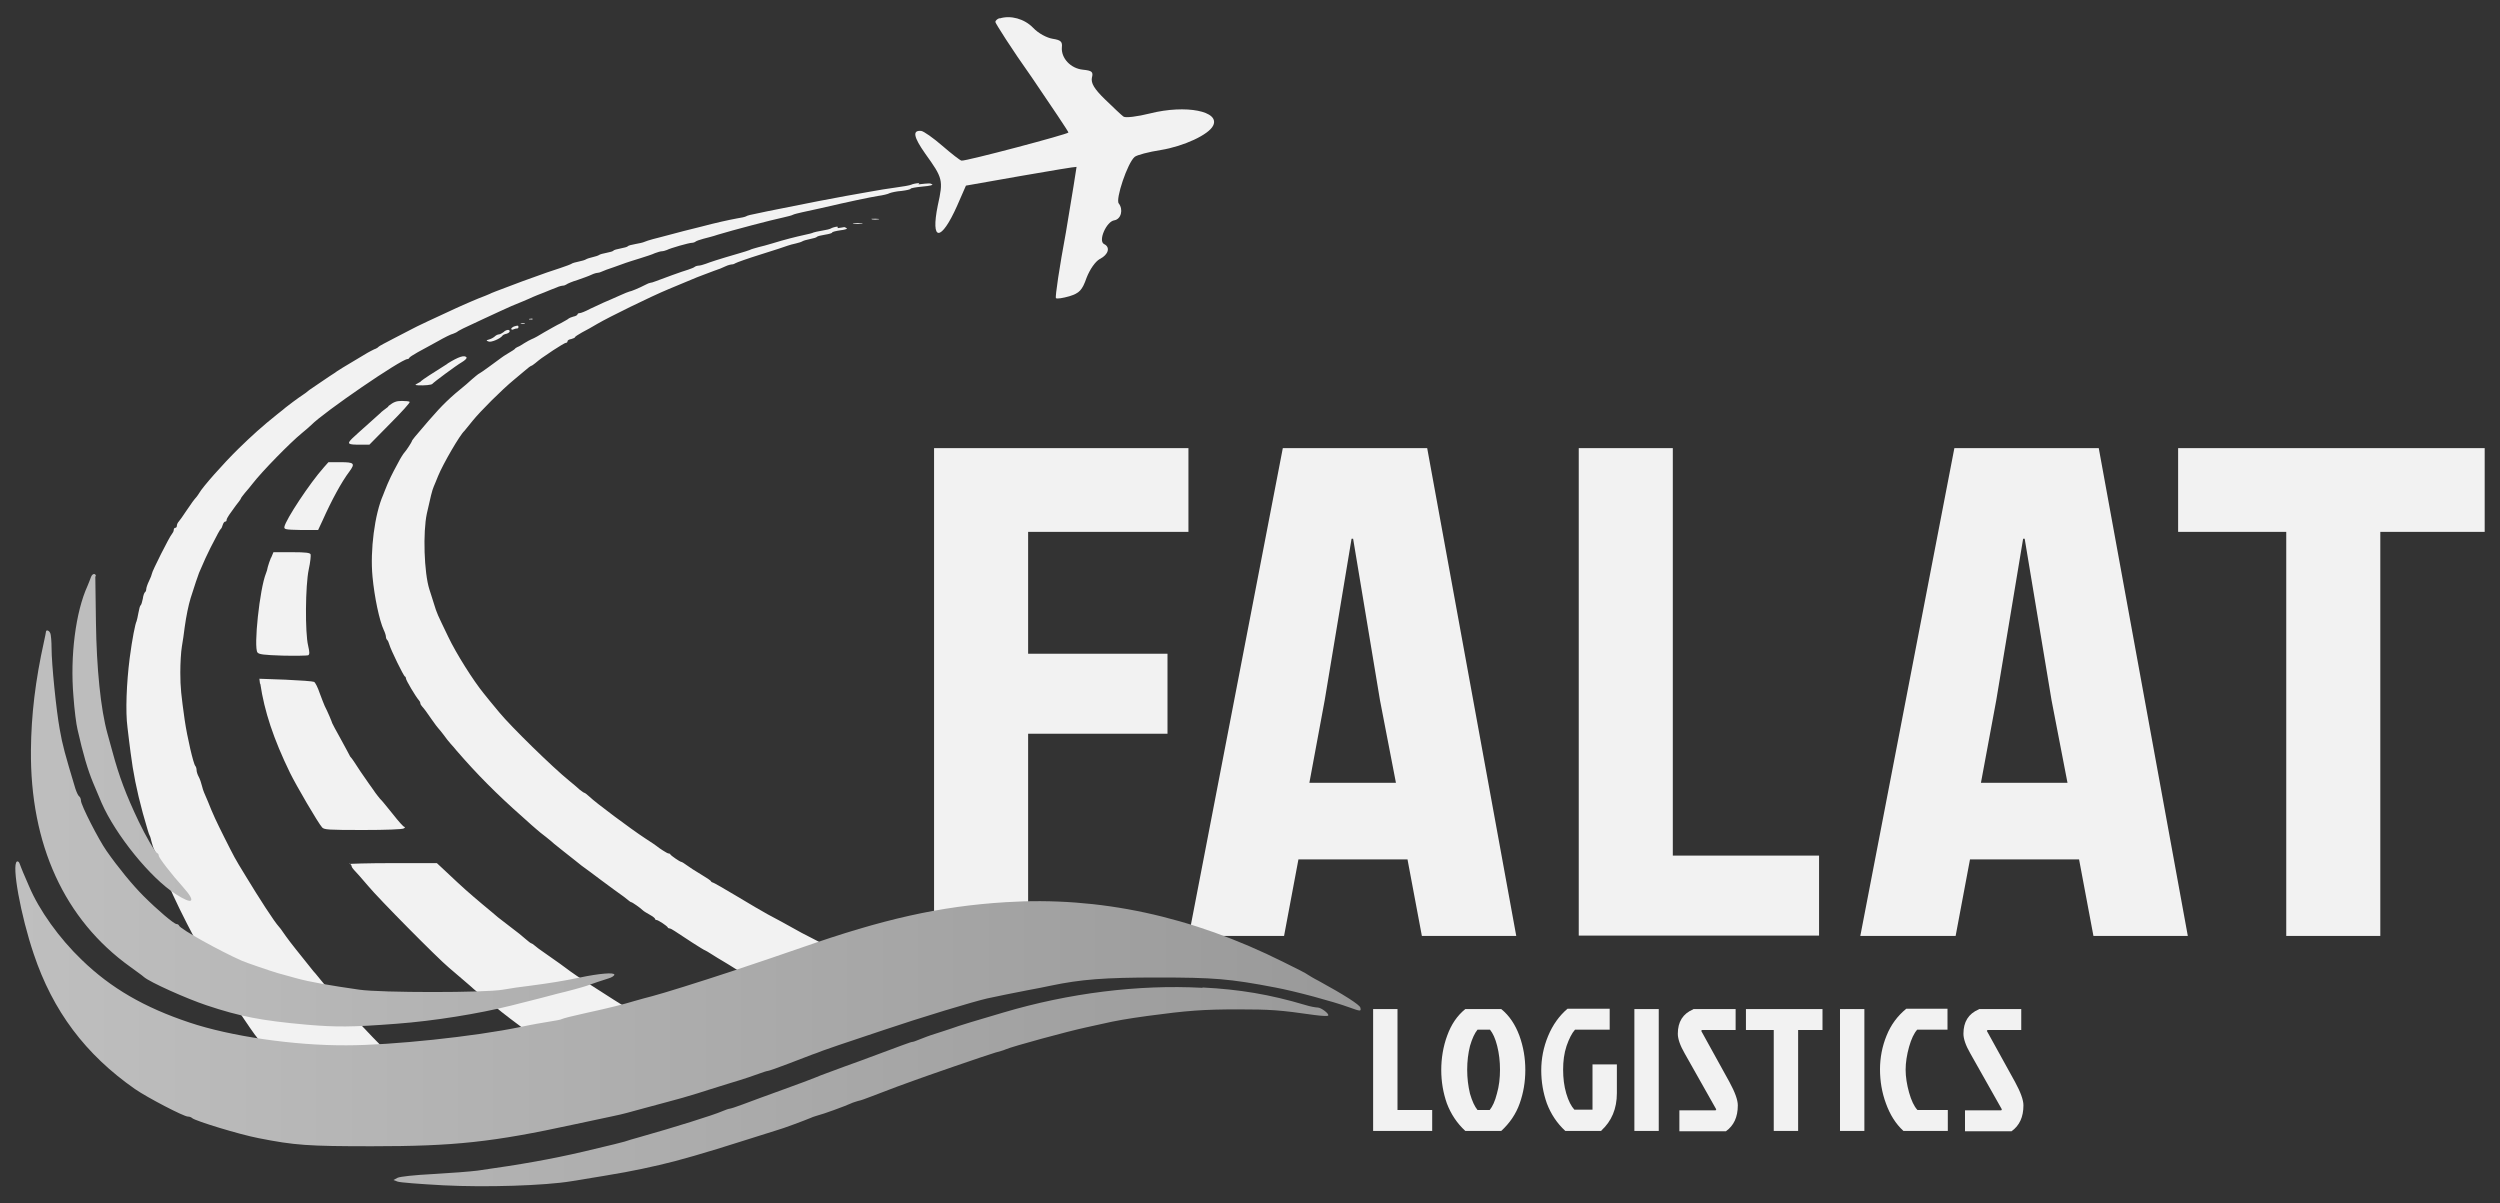
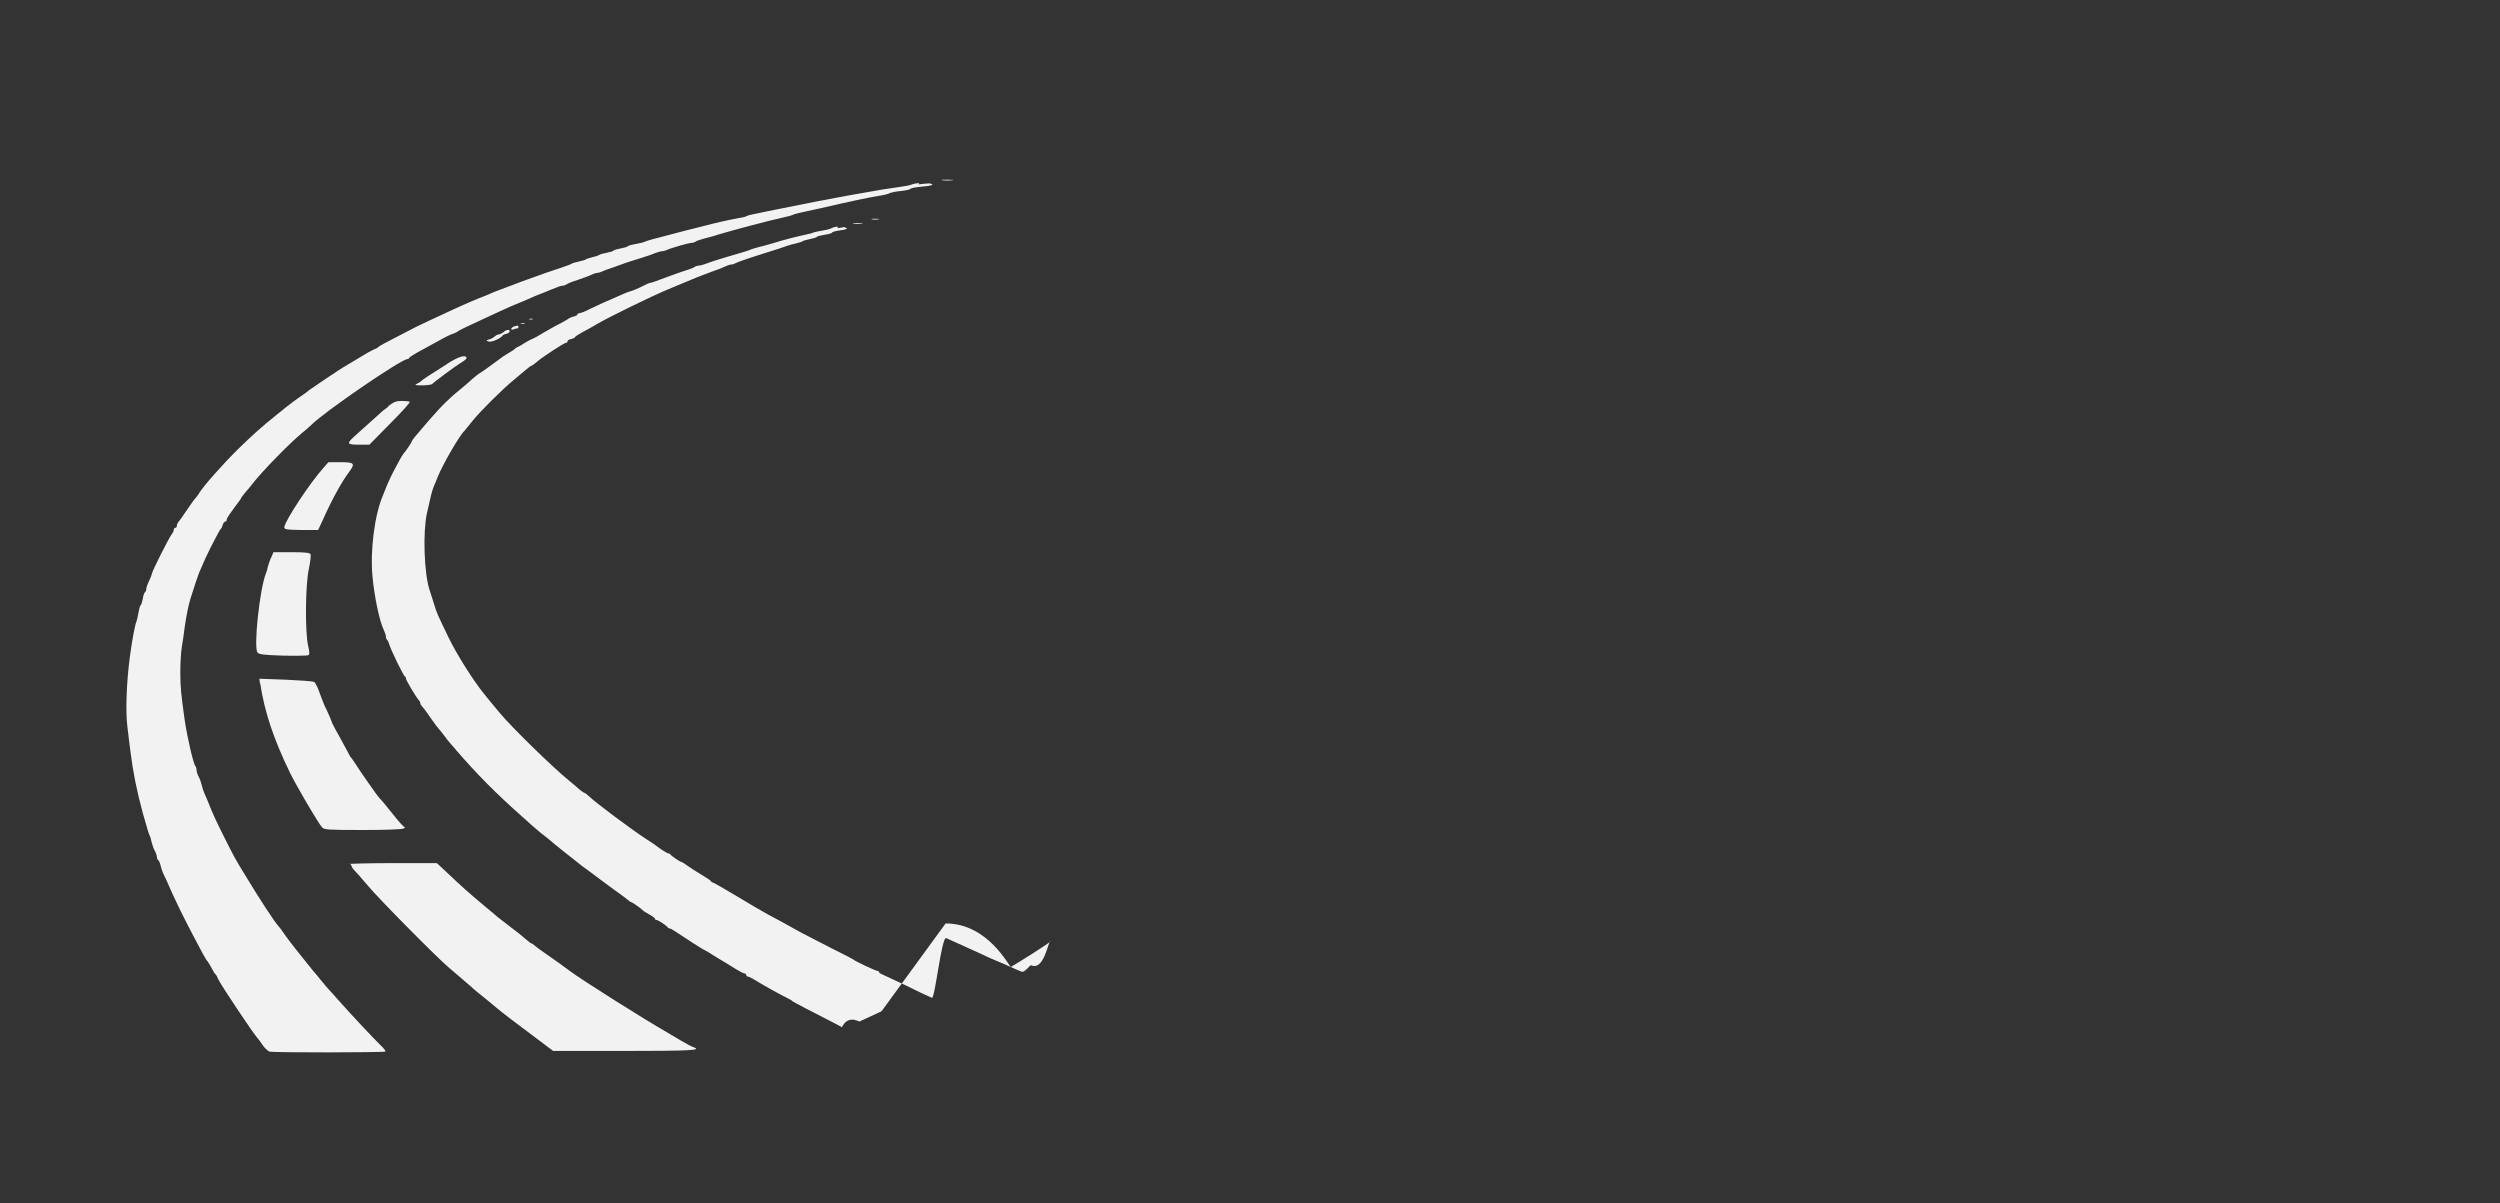
<svg xmlns="http://www.w3.org/2000/svg" id="Layer_1" data-name="Layer 1" viewBox="0 0 80 38.5">
  <rect x="0" y="0" width="80" height="38.5" fill="#333333" stroke="none" />
  <defs>
    <style>
      .cls-1, .cls-2 {
        fill-rule: evenodd;
      }

      .cls-1, .cls-2, .cls-3 {
        stroke-width: 0px;
      }

      .cls-1, .cls-3 {
        fill: #f2f2f2;
      }

      .cls-2 {
        fill: url(#linear-gradient);
      }
    </style>
    <linearGradient id="linear-gradient" x1=".5" y1="28.17" x2="43.53" y2="28.17" gradientUnits="userSpaceOnUse">
      <stop offset="0" stop-color="#bfbfbf" />
      <stop offset="1" stop-color="#999" />
    </linearGradient>
  </defs>
  <path class="cls-1" d="m30.17,5.77c.08.01.22.01.3,0,.08-.01.02-.02-.15-.02s-.23,0-.15.02Zm-.75.09c-.1,0-.22.03-.26.05-.04.02-.26.06-.49.09-.23.03-.6.09-.81.13-.22.04-.57.1-.79.14-.56.1-1.06.2-2.16.42-.2.04-.51.1-.68.14-.17.03-.33.07-.35.09-.03.02-.16.05-.3.07-.27.05-.68.14-1.13.26-.15.04-.4.1-.56.14-.15.04-.39.1-.53.14-.14.04-.35.09-.46.12-.11.03-.24.07-.28.09-.04.02-.17.05-.29.07-.12.02-.23.05-.24.07-.01.02-.12.05-.23.07-.11.02-.22.05-.23.07-.01.02-.11.05-.22.07-.11.02-.22.05-.24.07-.03.02-.12.05-.21.07-.09.02-.18.05-.21.07-.03.02-.13.05-.23.07-.1.02-.21.05-.23.07-.03.02-.19.08-.37.14-.18.06-.37.12-.42.14-.05.02-.23.08-.39.14-.17.06-.34.12-.39.14-.05.02-.29.11-.53.2-.24.09-.48.18-.53.21-.05.02-.21.09-.35.14-.14.06-.36.15-.49.21-.13.06-.34.15-.46.21-.31.14-1.1.51-1.18.56-.04.02-.29.15-.56.29-.27.14-.5.26-.51.28-.01.02-.08.06-.14.08-.06.03-.16.08-.21.11-.73.43-1,.6-1.06.65-.03.02-.22.14-.42.28s-.39.26-.42.29c-.03.03-.1.08-.16.12-.14.09-.53.38-.56.41-.01.01-.13.11-.26.21-.49.39-.83.7-1.25,1.11-.5.49-1.15,1.23-1.25,1.41-.02.04-.07.1-.09.13-.09.1-.14.17-.33.45-.1.15-.21.31-.24.34-.03.03-.06.09-.06.13s-.02.07-.05.07-.05.03-.05.07-.03.09-.06.13c-.07.07-.64,1.2-.64,1.27,0,.02-.04.13-.09.23-.05.1-.09.22-.09.26,0,.04-.02.09-.04.1-.02.01-.06.11-.07.21-.02.1-.05.2-.07.21-.02.01-.05.12-.07.24-.02.12-.05.24-.06.27-.04.07-.14.56-.22,1.18-.1.78-.14,1.71-.07,2.22.03.24.07.61.1.81.08.63.19,1.19.39,1.93.15.52.19.67.22.72.02.03.04.12.06.2.02.08.06.21.1.28.04.07.07.16.07.2,0,.04.02.09.04.1.02.01.06.09.08.18.02.08.05.18.07.22.02.04.08.18.14.3.23.54.54,1.17.88,1.81.1.18.21.4.26.49.05.09.1.17.11.19.04.04.14.2.2.32.03.06.07.13.09.14.02.01.06.08.08.14.07.17,1.14,1.77,1.27,1.91.03.03.11.14.17.23.06.09.16.18.21.2.14.04,3.67.03,3.71,0,.02-.02-.06-.12-.17-.22-.26-.26-.76-.79-1.22-1.3-.2-.23-.4-.45-.44-.49-.04-.04-.15-.18-.26-.31-.1-.13-.2-.24-.21-.25-.01-.01-.14-.17-.28-.35-.14-.18-.27-.34-.28-.35-.03-.03-.32-.41-.42-.56-.04-.06-.09-.13-.12-.16-.15-.16-.64-.92-1.07-1.63-.38-.62-.35-.58-.68-1.23-.26-.52-.36-.73-.53-1.16-.05-.11-.1-.24-.12-.28-.02-.04-.05-.14-.07-.22-.02-.08-.06-.21-.1-.28-.04-.07-.07-.17-.07-.22,0-.05-.02-.11-.04-.13-.06-.06-.26-.92-.34-1.47-.11-.79-.14-1.03-.14-1.52,0-.29.02-.66.05-.83.03-.17.07-.45.09-.62.05-.36.12-.7.19-.93.12-.39.24-.73.27-.81.16-.38.26-.59.37-.81.2-.39.3-.58.33-.6.02-.01.04-.07.06-.13.02-.06.05-.1.08-.1s.04-.02.04-.05.04-.1.08-.16c.04-.06.11-.15.15-.21.04-.06.11-.15.15-.2.04-.05.08-.11.08-.12,0-.02.06-.09.13-.18.07-.08.18-.21.24-.29.3-.39,1.2-1.31,1.58-1.62.11-.09.25-.21.3-.26.4-.41,2.88-2.11,3.08-2.11.03,0,.05-.02.06-.04,0-.02.13-.1.27-.18.14-.08.43-.23.64-.35.21-.12.43-.23.49-.24.06-.02.11-.05.13-.06.01-.02.1-.06.19-.11.43-.2.89-.42,1.18-.55.35-.16.39-.18.74-.32.13-.05.27-.12.32-.14.05-.02.21-.09.35-.14.14-.06.32-.13.4-.16.08-.04.18-.06.21-.06s.08-.02.11-.04c.02-.02.18-.09.35-.14.17-.06.37-.13.45-.17.08-.04.17-.06.2-.06s.09-.02.13-.04c.04-.02.22-.09.38-.14.17-.06.34-.12.39-.14.05-.02.25-.08.44-.14.19-.06.41-.13.49-.17.08-.03.18-.06.22-.06s.11-.02.16-.04c.11-.06.71-.23.8-.23.04,0,.1-.02.12-.04.02-.02.14-.06.25-.09.11-.03.32-.08.46-.13.46-.14,1.71-.47,2.09-.55.14-.03.29-.07.32-.09.04-.02.17-.05.3-.08.13-.03.37-.08.55-.12.99-.23,1.57-.35,1.87-.4.15-.02.32-.06.37-.09.05-.02.22-.06.38-.07.16-.02.29-.05.29-.07s.17-.05.38-.07c.24-.02.35-.05.31-.07-.06-.04-.09-.04-.44,0Zm-1.52,1.16c.06.01.15.01.21,0,.06-.01.01-.02-.1-.02s-.16,0-.1.02Zm-.58.14c.07.01.19.01.26,0,.07-.01.01-.02-.13-.02s-.2,0-.13.02Zm-.52.09c-.09.01-.18.04-.21.06-.03.02-.15.05-.28.07-.13.02-.25.05-.28.06-.03.02-.16.05-.3.08-.27.06-.6.14-1.02.27-.14.04-.34.1-.44.12-.1.03-.23.06-.28.09-.05.02-.21.07-.35.11-.69.2-.92.28-1.05.33-.08.03-.19.06-.23.06s-.11.02-.13.04c-.02.02-.12.06-.21.09-.18.05-.83.29-1.04.37-.07.03-.15.05-.17.05s-.1.03-.17.07c-.17.09-.46.21-.5.21-.01,0-.17.06-.34.14-.17.08-.39.17-.48.21-.09.04-.28.13-.43.2-.15.08-.3.14-.34.14s-.07.02-.07.04-.06.06-.13.07c-.07.02-.14.05-.15.06-.01.02-.13.08-.25.15-.13.06-.37.2-.53.29-.16.1-.34.2-.4.22-.05.02-.16.08-.24.13-.08.05-.17.11-.21.12-.04.02-.08.04-.09.06-.01.02-.11.08-.21.14-.1.06-.21.13-.23.15-.16.12-.68.5-.7.5-.01,0-.06.04-.11.08-.05.04-.19.16-.31.27-.53.43-.75.64-1.21,1.17-.45.52-.53.62-.53.65,0,.02-.18.3-.23.35-.04.04-.14.2-.2.32-.03.06-.1.19-.15.28-.05.09-.14.28-.2.42-.06.14-.12.3-.14.35-.27.61-.42,1.77-.34,2.61.06.65.22,1.41.36,1.71.04.08.07.18.07.22s.02.08.04.1c.02.01.05.08.07.15.04.15.45,1,.5,1.02.02,0,.03.04.03.06,0,.06.32.59.4.68.03.03.06.08.06.11s.03.08.06.11c.08.09.13.16.31.42.09.13.18.25.21.28.03.03.1.12.17.21.06.09.16.21.22.28.06.06.14.16.19.22.65.75,1.27,1.38,2.12,2.13.2.18.4.36.44.39.04.04.18.15.31.25.13.1.24.2.25.21.01.01.15.12.3.24.15.12.32.25.38.3.06.05.15.12.2.16.1.07.49.36.58.43.03.02.23.17.46.34.23.16.44.32.47.35.03.03.07.05.08.05.03,0,.29.18.37.26.03.03.13.09.22.14.09.05.17.11.17.13s.02.04.05.04c.05,0,.34.19.36.24,0,.02.04.03.06.03s.1.04.17.09c.25.17.93.61.96.61.01,0,.11.06.22.13.11.07.27.17.36.22.09.05.26.16.39.24.13.08.26.15.29.15s.06.02.06.05.02.05.05.05.17.07.31.16c.3.18.75.43.96.53.08.04.15.08.16.1.02.02.61.33,1.28.67.15.08.29.15.3.16.01.01.13-.39.56-.18l.71-.33,2.05-2.81c1.38,0,2.04,1.41,2.09,1.39.08-.04,1.34-.82,1.26-.82-.07,0-.2.95-.61.77-.05-.02-.2.25-.32.2-.13-.05-.27-.12-.32-.14-.05-.02-.2-.09-.32-.14-.37-.15-.4-.17-.72-.32-.17-.08-.41-.18-.53-.24-.13-.06-.36-.16-.51-.23-.15-.07-.36,1.95-.46,1.91-.1-.04-.48-.22-.84-.4-.36-.17-.7-.33-.75-.35s-.1-.05-.1-.07-.02-.04-.05-.04c-.05,0-.74-.32-.78-.37-.01-.01-.33-.18-.7-.36-.37-.19-.8-.41-.95-.49-.54-.3-.81-.45-1.08-.59-.15-.08-.59-.34-.99-.58-.4-.24-.75-.44-.77-.44s-.05-.02-.06-.04c0-.02-.15-.12-.32-.22-.17-.1-.37-.23-.45-.29-.08-.06-.16-.11-.18-.11-.04,0-.33-.2-.35-.24,0-.02-.04-.03-.06-.03-.04,0-.3-.17-.37-.23-.01-.01-.18-.13-.37-.25-.46-.3-1.61-1.16-1.78-1.33-.08-.07-.15-.13-.17-.13s-.08-.05-.15-.1c-.06-.06-.22-.19-.34-.29-.52-.42-1.86-1.73-2.23-2.18-.29-.35-.35-.42-.5-.61-.32-.39-.88-1.27-1.14-1.82-.35-.73-.35-.71-.46-1.07-.05-.17-.12-.37-.14-.44-.17-.53-.21-1.83-.08-2.43.11-.5.17-.75.22-.86.02-.05.09-.21.14-.34.16-.39.7-1.32.84-1.44.01-.01.13-.16.26-.32.25-.31.94-1,1.33-1.32.12-.1.29-.24.37-.31.08-.07.16-.13.17-.13.02,0,.08-.04.14-.09.17-.14.18-.15.57-.41.2-.13.38-.24.41-.24s.05-.02.05-.05.05-.06.12-.07c.06-.02.12-.04.12-.06s.1-.08.22-.15c.12-.06.35-.19.5-.28.36-.21,1.7-.87,2.28-1.11.17-.07.51-.21.72-.3.11-.05.27-.11.35-.14.08-.03.24-.09.37-.14.13-.04.3-.11.38-.15s.18-.06.21-.06.08-.02.11-.04.39-.15.81-.28c.42-.13.81-.26.86-.28.05-.02.17-.05.26-.07.09-.02.18-.05.21-.07.03-.02.14-.05.24-.07s.21-.05.22-.07c.01-.02.13-.05.26-.07.13-.02.23-.05.23-.07s.12-.05.26-.07c.17-.02.24-.05.2-.07-.03-.02-.07-.04-.09-.03-.01,0-.1.02-.19.03Zm-9.85,2.97s.07.01.09,0c.02-.02-.01-.03-.06-.02-.05,0-.07.01-.03.03Zm-.28.14s.08.01.12,0c.03-.01,0-.02-.06-.02s-.09.01-.06.02Zm-.23.09s-.08.04-.08.07.03.04.07.02c.04-.02.09-.03.12-.03s.04-.02.04-.05c0-.05-.02-.05-.15-.01Zm-.33.18s-.1.07-.14.07-.1.03-.13.06c-.03.03-.11.08-.18.1-.11.03-.11.04-.02.07.08.03.37-.09.44-.19.01-.02.07-.05.13-.06.06-.02.1-.05.1-.08,0-.07-.12-.05-.2.03Zm-1.79,1.01c-.45.28-.8.51-.84.55-.01.02-.06.05-.12.08-.09.05-.09.05.02.06.19.01.44-.01.46-.05.04-.05.75-.58.94-.69.1-.06.16-.12.15-.15-.06-.09-.25-.03-.62.2Zm-1.89,1.37c-.12.09-.24.18-.25.2-.01.01-.19.17-.39.35-.2.18-.44.39-.52.47-.18.18-.14.2.27.2h.28l.66-.67c.37-.37.65-.68.63-.7-.02-.02-.13-.03-.25-.03-.18,0-.26.03-.44.17Zm-2.07,1.95c-.44.49-1.22,1.67-1.26,1.9-.01.08.03.09.53.1h.55s.14-.3.14-.3c.29-.65.61-1.24.86-1.57.19-.26.16-.3-.28-.3h-.39l-.16.18Zm-1.69,2.89c-.04.09-.08.22-.1.29-.01.07-.04.16-.06.21-.2.49-.4,2.37-.27,2.53.05.06.19.08.81.1.41.01.78,0,.81-.01.05-.03.05-.09,0-.31-.1-.41-.09-1.92.02-2.44.05-.22.07-.44.06-.48-.02-.05-.14-.07-.61-.07h-.58l-.07.17Zm-.34,4.03c.13.88.42,1.76.95,2.85.19.39.9,1.61,1.03,1.75.07.07.19.08,1.31.08.72,0,1.26-.02,1.3-.05.04-.02.05-.05.02-.05-.03,0-.19-.18-.37-.41-.18-.22-.36-.45-.41-.49-.04-.05-.14-.17-.21-.28-.07-.1-.14-.2-.15-.21-.01-.01-.13-.19-.27-.39-.13-.2-.26-.4-.29-.43-.03-.03-.05-.06-.05-.07s-.13-.24-.28-.52c-.15-.27-.28-.51-.28-.52,0-.02-.15-.38-.24-.55-.02-.05-.1-.24-.16-.41-.06-.18-.14-.34-.18-.36-.04-.02-.45-.05-.91-.07l-.84-.03.02.16Zm2.86,5.75s.06.05.06.08.04.09.08.13.25.27.45.51c.33.4,2.22,2.31,2.58,2.61.23.2.73.62.8.69.04.04.17.14.28.23s.32.26.46.38c.14.12.61.48,1.03.79l.77.58h2.27c2.11,0,2.52-.02,2.22-.12-.06-.02-.23-.11-.38-.2-.15-.09-.37-.22-.49-.29-.72-.41-2.71-1.67-3.06-1.93-.16-.12-.5-.37-.78-.56-.18-.12-.35-.25-.38-.28-.03-.03-.08-.06-.09-.06-.02,0-.1-.06-.19-.14-.19-.16-.17-.15-.54-.43-.16-.12-.31-.24-.35-.27-.03-.03-.26-.22-.5-.42-.44-.37-.61-.52-1.15-1.03l-.3-.28h-1.43c-.78,0-1.4.02-1.37.03Z" />
-   <path class="cls-3" d="m29.89,29.95v-15.61h8.14v2.68h-5.13v3.9h4.46v2.56h-4.46v6.47h-3.01Zm15.61,0l-.46-2.45h-3.49l-.46,2.45h-3.05l3.01-15.61h4.62l2.85,15.61h-3.01Zm-2.25-12.71l-.86,5.17-.49,2.64h2.77l-.51-2.64-.86-5.17h-.04Zm7.27,12.71v-15.61h3.01v13.04h4.68v2.56h-7.69Zm16.47,0l-.46-2.45h-3.49l-.46,2.45h-3.05l3.01-15.61h4.62l2.85,15.61h-3.01Zm-2.25-12.71l-.86,5.17-.49,2.64h2.77l-.51-2.64-.86-5.17h-.04Zm8.42-.22h-3.46v-2.68h9.81v2.68h-3.34v12.93h-3.01v-12.93Z" />
-   <path class="cls-3" d="m43.94,36.19v-3.9h.78v3.23h1.11v.67h-1.9Zm4.1-3.9c.26.21.45.5.58.85.13.36.19.72.19,1.1s-.06.73-.18,1.07c-.12.34-.32.63-.59.88h-1.15c-.27-.25-.46-.54-.59-.88-.12-.34-.18-.7-.18-1.07s.06-.75.19-1.1c.13-.36.32-.64.58-.85h1.15Zm-.77,3.23h.4c.09-.11.17-.28.23-.52.07-.24.1-.5.1-.77s-.03-.52-.09-.76c-.06-.24-.14-.41-.23-.52h-.4c-.09.11-.17.28-.24.52-.06.24-.09.49-.09.76s.03.52.09.77c.07.24.15.41.24.52Zm3.98.67h-1.16c-.27-.25-.46-.54-.59-.88-.12-.34-.18-.69-.18-1.06s.07-.74.22-1.1c.15-.36.36-.65.62-.87h1.35v.67h-1.11c-.1.11-.19.29-.27.52-.08.24-.11.49-.11.76s.03.52.1.76c.07.24.16.41.26.52h.58v-1.45h.78v.92c0,.5-.17.9-.5,1.2Zm1.05,0v-3.9h.78v3.9h-.78Zm1.89-3.9h1.35v.67h-1.08l-.02.03.9,1.63c.18.33.27.58.27.75,0,.38-.13.65-.38.83h-1.49v-.67h1.16l.02-.03-1.01-1.79c-.15-.26-.22-.47-.22-.63,0-.38.16-.64.49-.78Zm2.57.67h-.89v-.67h2.45v.67h-.78v3.23h-.78v-3.23Zm2.12,3.23v-3.9h.78v3.9h-.78Zm2.48-.67h.97v.67h-1.42c-.25-.23-.43-.52-.56-.88-.13-.35-.19-.72-.19-1.09s.07-.74.21-1.08c.14-.35.35-.63.63-.86h1.32v.67h-.97c-.1.11-.19.3-.26.55-.07.25-.11.5-.11.73s.04.48.11.73c.07.25.16.44.26.55Zm1.97-3.23h1.35v.67h-1.08l-.02.03.9,1.63c.18.33.27.58.27.75,0,.38-.13.65-.38.83h-1.49v-.67h1.16l.02-.03-1.01-1.79c-.15-.26-.22-.47-.22-.63,0-.38.16-.64.49-.78Z" />
-   <path class="cls-2" d="m3.05,18.44s.01.7.02,1.47c.02,1.47.15,2.78.37,3.57.03.11.1.37.16.58.21.78.43,1.37.84,2.23.22.46.52.98.59,1.01.03.01.05.05.05.08,0,.07.42.61.78,1.01.43.48.32.58-.24.22-.8-.51-1.92-1.89-2.37-2.92-.09-.21-.11-.26-.27-.64-.17-.41-.32-.91-.5-1.71-.04-.16-.1-.63-.13-1.06-.11-1.28.07-2.7.45-3.53.04-.1.09-.22.11-.28.04-.12.15-.14.16-.03Zm-1.44,1.82c.02.05.04.27.04.48,0,.5.15,1.99.26,2.59.09.52.17.8.5,1.9.04.12.09.23.12.25.03.02.06.08.06.14,0,.14.56,1.24.82,1.61.37.53.83,1.09,1.18,1.44.45.45.98.9,1.06.9.03,0,.07.02.08.05.04.11,1.28.8,2,1.12.16.07.95.34,1.16.4.1.03.36.1.58.16.42.12,1.12.24,2.03.37.69.1,4.03.1,4.59,0,.22-.04.63-.1.9-.13.6-.08.99-.14,1.57-.26.62-.13,1.1-.17,1.1-.09,0,.03-.08.09-.19.12-.19.06-.5.16-.71.24-.06.02-.23.07-.38.11-.14.04-.39.1-.55.14-.25.07-.65.17-1.48.38-1.04.26-2.46.49-3.66.58-1.43.11-1.94.11-2.88.03-1.45-.13-2.12-.26-3.2-.62-.63-.21-1.82-.74-2.01-.91-.04-.04-.24-.18-.43-.32-2.11-1.51-3.21-3.92-3.18-6.94.01-1.12.14-2.22.42-3.48.03-.14.06-.28.06-.3,0-.08.11-.05.14.05Zm-.98,7.38c.02.06.07.18.11.28.04.1.13.3.19.44.32.76.96,1.66,1.69,2.36.93.9,2,1.52,3.44,2,1.31.44,3.35.74,5.03.73,1.43,0,4.1-.28,5.58-.59.32-.07.73-.14.92-.17.19-.03.36-.06.39-.08.03-.02.34-.1.71-.18.91-.2,1.25-.29,1.62-.4.18-.05.42-.12.55-.15.38-.1,1.5-.45,2.53-.79.53-.18,1.08-.36,1.22-.41.14-.05.61-.21,1.05-.36,2.6-.91,4.41-1.32,6.52-1.45,2.99-.19,5.94.44,8.9,1.92.39.19.74.37.77.4.03.02.19.12.35.2.84.46,1.3.76,1.33.85.03.13.02.13-.37-.01-.49-.18-1.71-.51-2.35-.63-1.46-.28-1.96-.32-3.78-.32-1.69,0-2.44.06-3.4.26-.14.03-.48.1-.76.15-.48.09-.85.17-1.28.26-.44.1-2.13.61-3.34,1.02-1.5.5-1.61.54-1.92.65-.13.05-.28.11-.35.13-.06.02-.39.15-.73.28-.34.13-.65.24-.68.24s-.15.04-.26.08c-.1.04-.54.19-.98.32-.43.13-.89.28-1.02.32-.13.04-.34.1-.47.14s-.38.1-.55.15c-.18.05-.48.13-.67.18-.19.05-.44.12-.55.15-.11.03-.32.08-.47.11-.14.03-.69.15-1.22.26-2.62.57-3.84.7-6.48.7-2.04,0-2.47-.03-3.63-.26-.62-.12-2.02-.55-2.12-.64-.03-.03-.09-.05-.14-.05-.13,0-1.3-.61-1.69-.88-1.59-1.11-2.63-2.5-3.24-4.32-.42-1.24-.71-2.85-.54-2.96.03-.02.07.01.09.07Zm37.86,3.96c1.17.06,2.14.22,3.28.56.16.05.33.08.39.08.12,0,.39.21.34.26-.02.02-.22.01-.44-.02-1.11-.16-1.42-.18-2.45-.18-1.11,0-1.63.04-2.89.21-.65.09-1.01.15-1.48.26-.14.03-.37.08-.5.11-.56.12-2.33.6-2.56.7-.06.03-.21.07-.32.1-.11.03-.7.23-1.31.44-.61.21-1.21.42-1.34.47-.23.08-.69.25-1.31.49-.18.07-.37.14-.44.15-.06.02-.17.05-.23.08-.17.08-.91.35-1.05.38-.06.02-.17.05-.23.08-.19.08-.91.35-1.1.4-.1.03-.58.18-1.08.34-1.16.37-2.09.64-2.67.77-.88.2-1.1.24-2.82.52-.85.14-2.72.2-4.09.13-.74-.04-1.4-.09-1.47-.12l-.13-.05.13-.07c.08-.04.55-.09,1.13-.12.55-.03,1.19-.08,1.43-.11,1.42-.2,2.37-.37,3.4-.61,1.01-.24,1.17-.28,1.31-.32.08-.03.29-.09.47-.14,1.1-.31,2.38-.71,2.65-.83.1-.04.2-.08.23-.08s.22-.06.43-.14c.21-.08.78-.29,1.28-.47.5-.18.95-.35,1.02-.38.06-.03.3-.12.52-.2.22-.08.64-.24.93-.34,1.4-.52,1.63-.61,1.68-.61.03,0,.13-.04.23-.08.1-.04.33-.13.5-.18.18-.06.41-.13.52-.17.21-.08.87-.28,1.66-.51,2.09-.62,4.31-.9,6.36-.79Z" />
-   <path class="cls-3" d="m32,.58c-.07.01-.14.07-.15.12,0,.04.51.85,1.17,1.78.64.94,1.17,1.73,1.17,1.76,0,.05-3.28.92-3.42.9-.04,0-.32-.22-.61-.47-.3-.26-.6-.47-.68-.48-.29-.03-.25.19.13.73.56.78.58.84.4,1.65-.24,1.17.1,1.18.62.01l.28-.64,1.76-.31c.97-.17,1.76-.3,1.78-.29,0,.02-.15.96-.34,2.09-.21,1.13-.35,2.07-.32,2.11.03.03.22,0,.43-.06.32-.1.41-.19.55-.59.11-.28.28-.52.42-.6.28-.14.35-.38.14-.48-.2-.1.08-.73.33-.76.22-.04.29-.35.14-.54-.11-.13.28-1.3.51-1.49.07-.06.45-.16.84-.22.73-.12,1.53-.49,1.67-.78.23-.46-.87-.68-2.02-.39-.4.1-.79.15-.85.1-.07-.05-.32-.29-.59-.55-.35-.34-.45-.52-.42-.69.05-.19.01-.23-.29-.26-.39-.04-.7-.37-.67-.72.02-.18-.04-.23-.3-.27-.18-.03-.45-.17-.62-.35-.28-.29-.72-.41-1.07-.3Z" />
</svg>